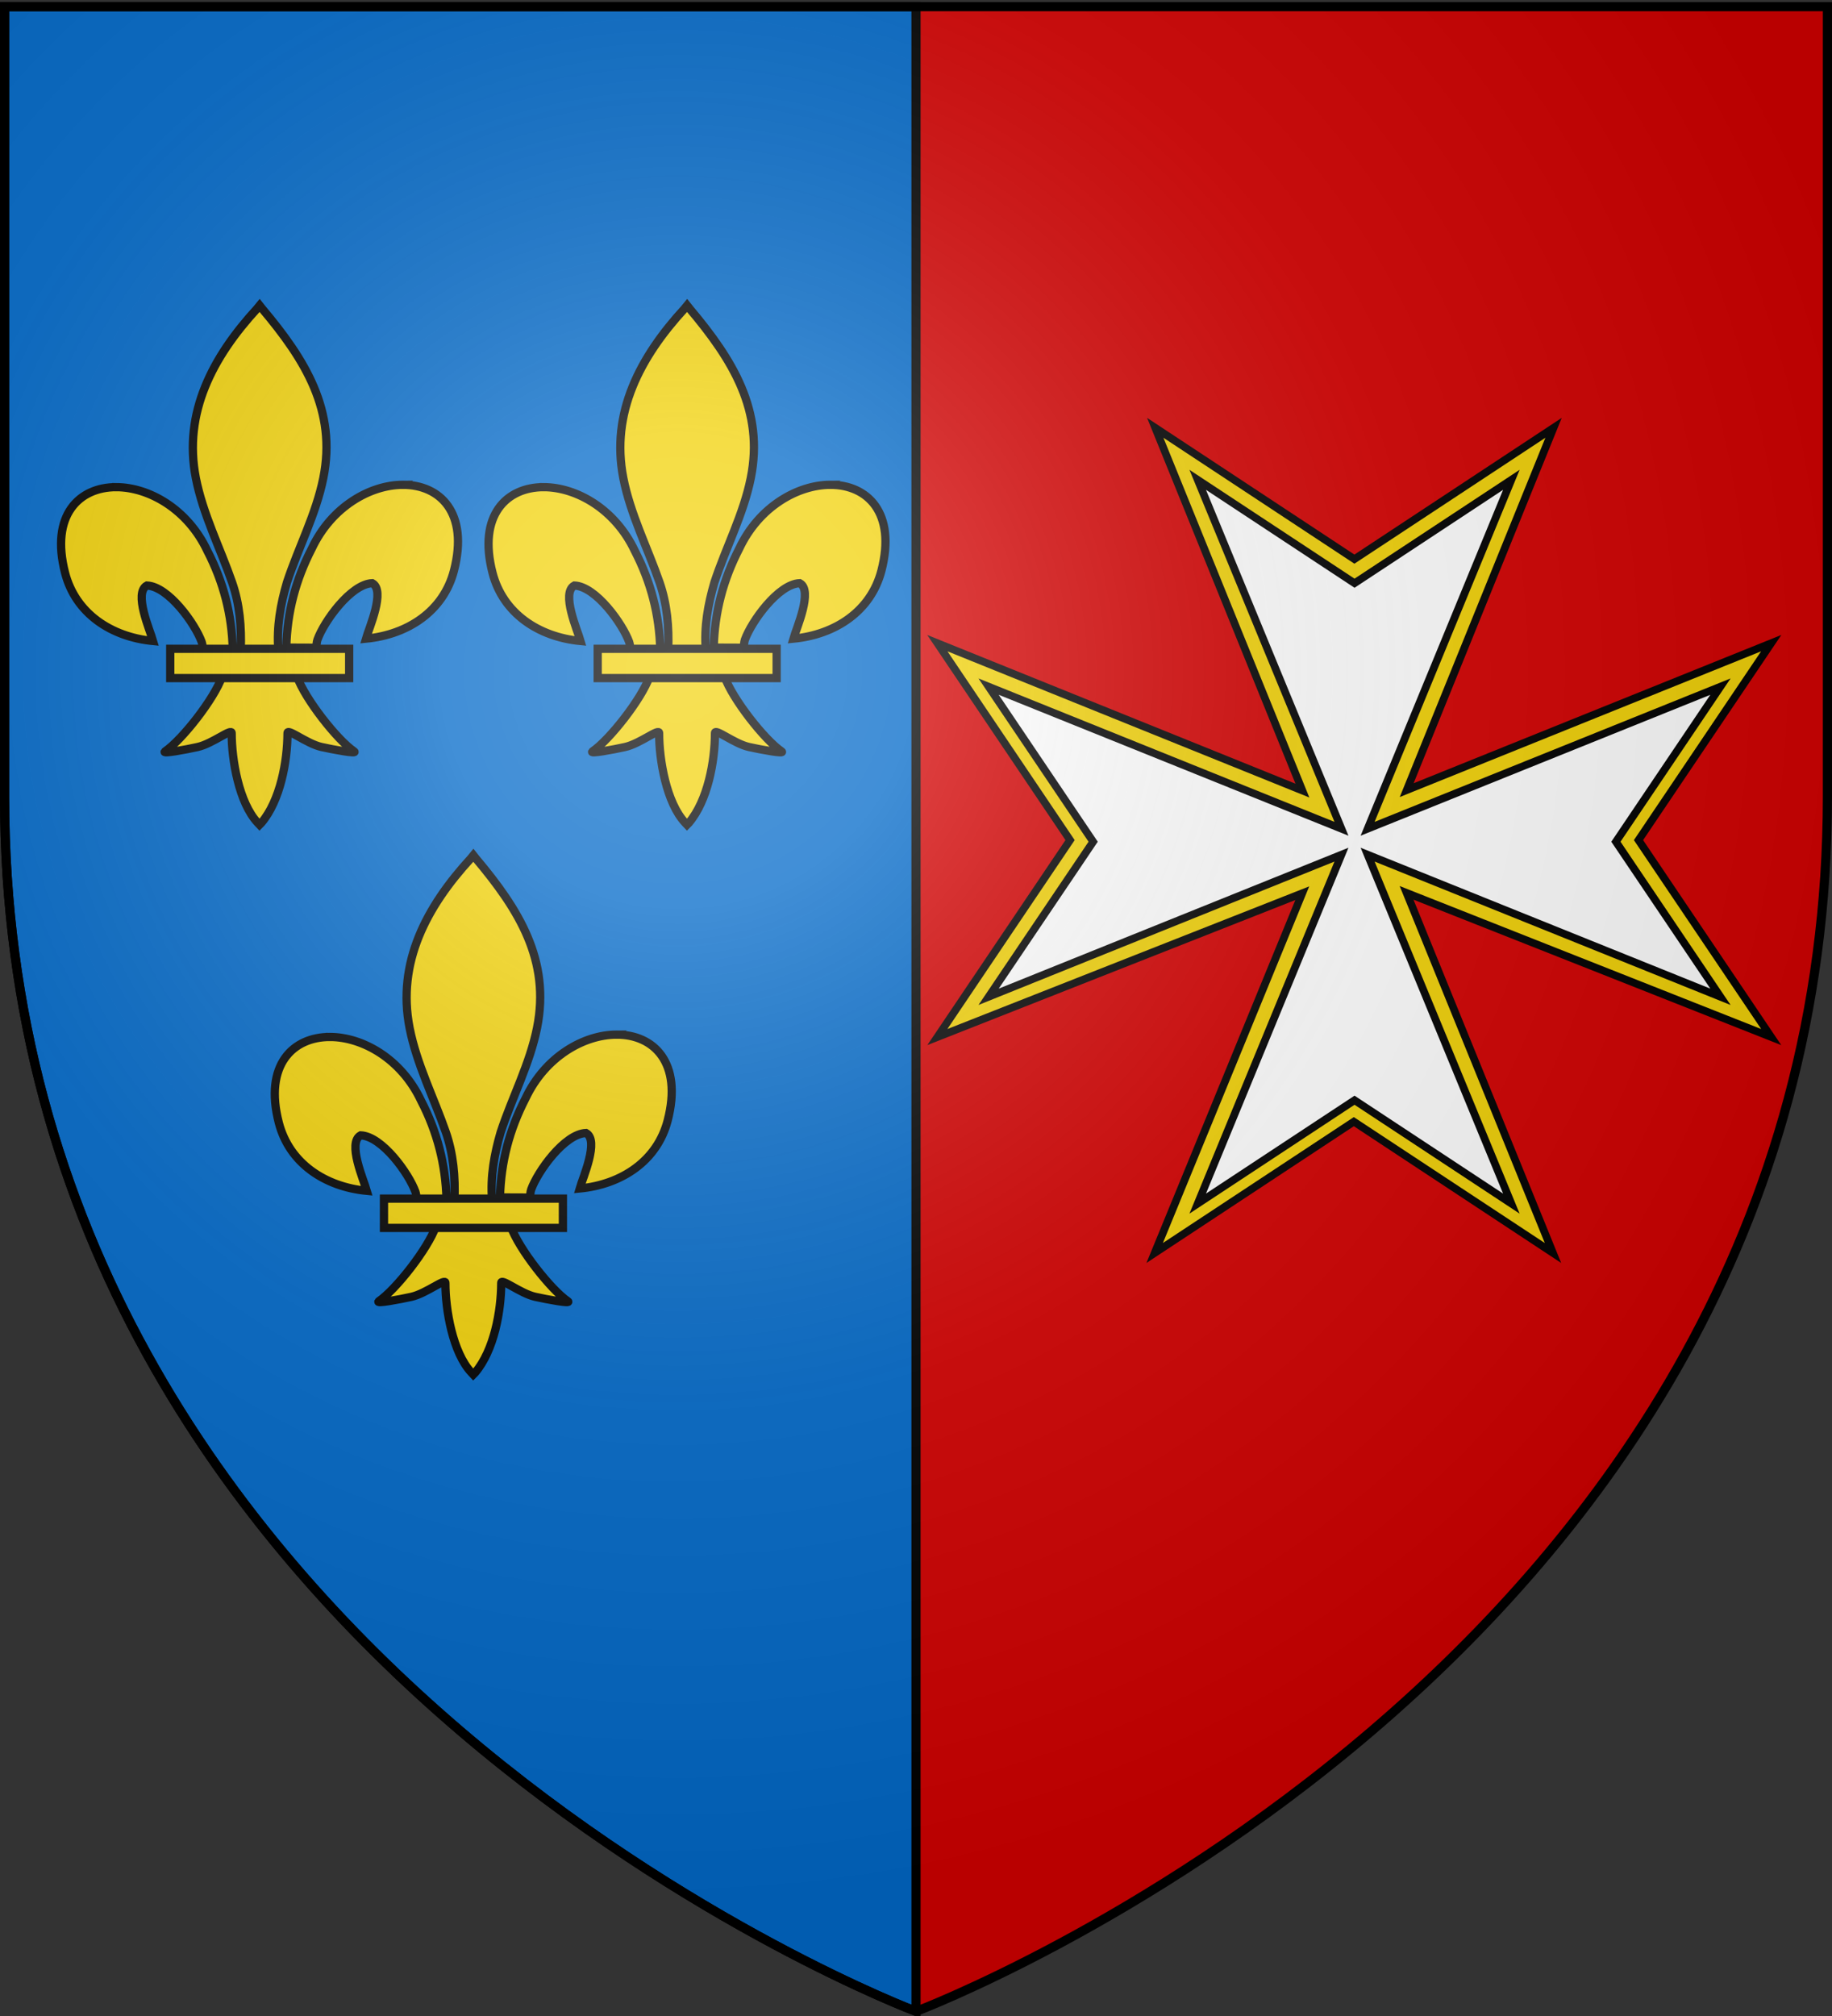
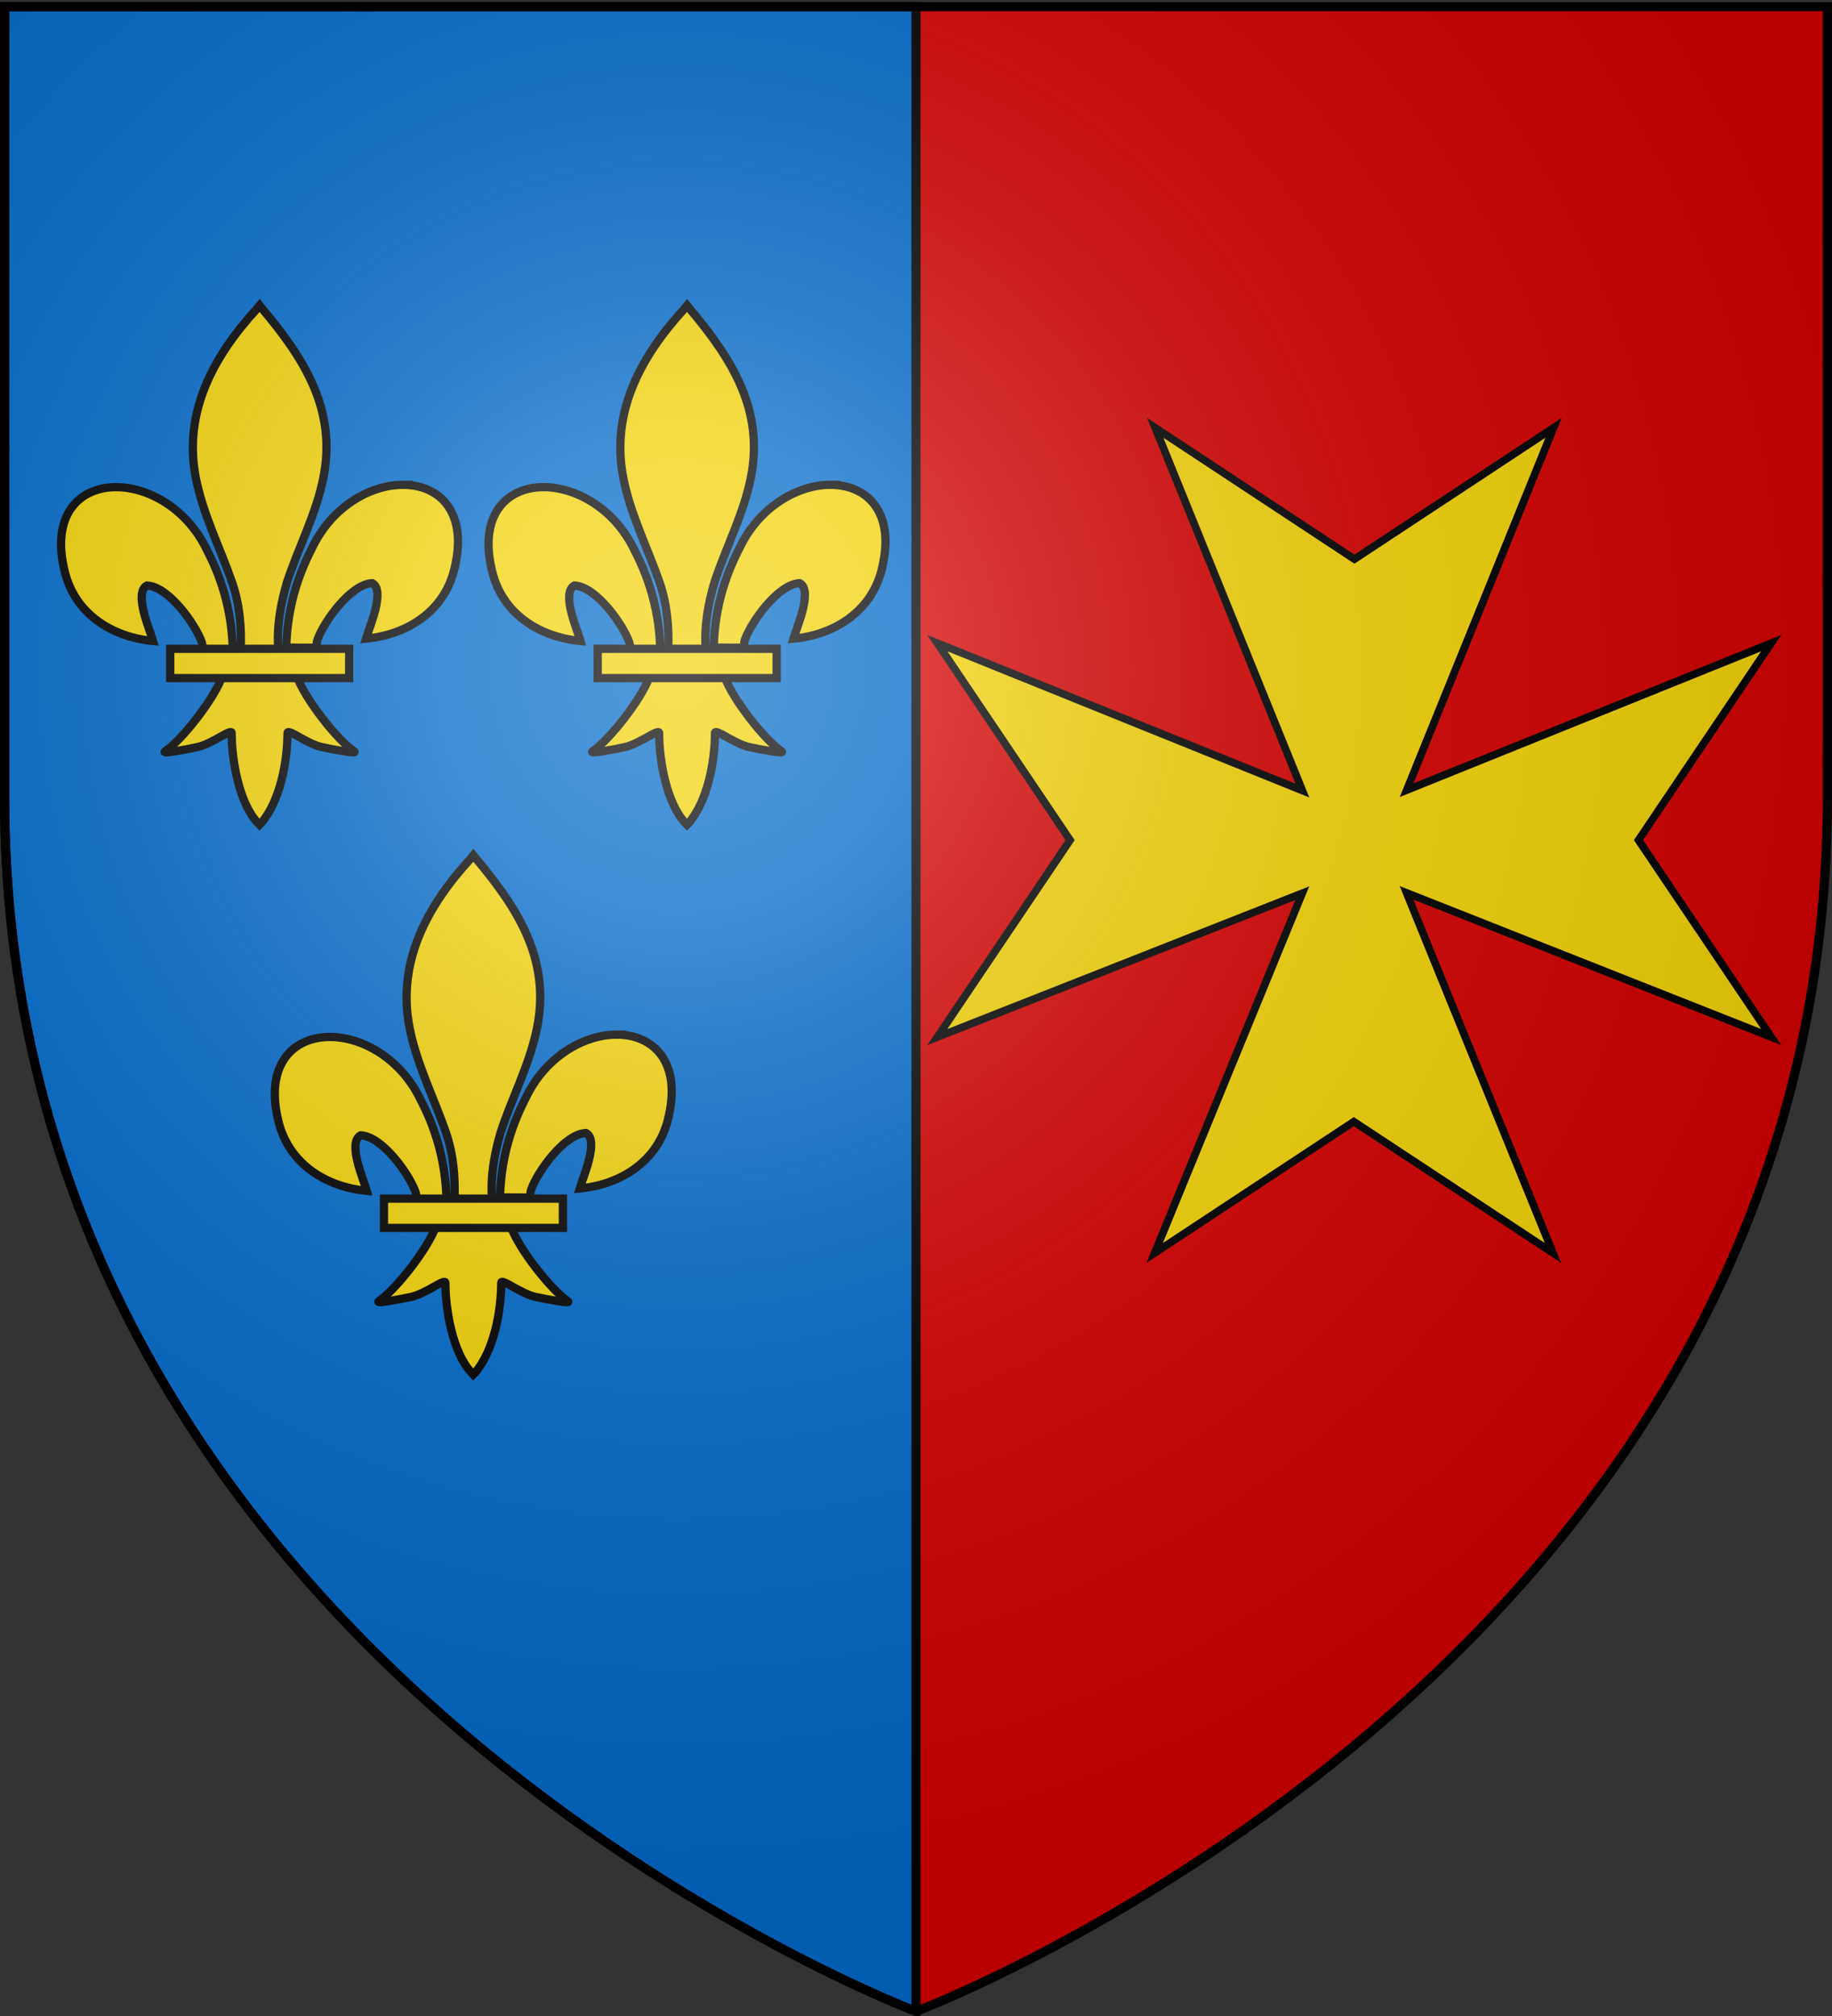
<svg xmlns="http://www.w3.org/2000/svg" xmlns:xlink="http://www.w3.org/1999/xlink" width="600" height="660" version="1.0">
  <rect width="100%" height="100%" fill="#333333" stroke="none" />
  <desc>Flag of Canton of Valais (Wallis)</desc>
  <defs>
    <radialGradient xlink:href="#a" id="c" cx="221.445" cy="226.331" r="300" fx="221.445" fy="226.331" gradientTransform="matrix(1.353 0 0 1.349 -77.63 -85.747)" gradientUnits="userSpaceOnUse" />
    <linearGradient id="a">
      <stop offset="0" style="stop-color:#fff;stop-opacity:.314" />
      <stop offset=".19" style="stop-color:#fff;stop-opacity:.251" />
      <stop offset=".6" style="stop-color:#6b6b6b;stop-opacity:.125" />
      <stop offset="1" style="stop-color:#000;stop-opacity:.125" />
    </linearGradient>
  </defs>
  <g style="display:inline">
    <path d="M300 658.5s298.5-112.32 298.5-397.772V2.176H1.5v258.552C1.5 546.18 300 658.5 300 658.5" style="fill:#d40000;fill-opacity:1;fill-rule:evenodd;stroke:none;stroke-width:1px;stroke-linecap:butt;stroke-linejoin:miter;stroke-opacity:1;display:inline" />
    <path d="M1.5 2.188v258.53C1.5 546.17 300 658.5 300 658.5V2.188z" style="fill:#0169c9;fill-opacity:1;fill-rule:evenodd;stroke:#000;stroke-width:3;stroke-linecap:butt;stroke-linejoin:miter;stroke-miterlimit:4;stroke-dasharray:none;stroke-opacity:1;display:inline" />
  </g>
  <g style="display:inline">
    <g id="b">
      <path d="m85.035 100-.833 1.024c-14.51 15.796-24.255 34.074-20.055 55.496 2.317 11.819 7.912 22.761 11.874 34.147 2.476 7.143 3.117 14.61 2.823 22.118h12.309c-.59-7.563.708-14.898 2.823-22.118 3.774-11.457 9.531-22.32 11.91-34.147 4.448-22.112-5.986-38.8-19.983-55.423zm46.916 58.714c-10.688.022-23.374 7.158-29.83 20.875-5.26 10.16-8.1 20.894-8.362 32.428l9.666.037c.34-.83.238-1.788.543-2.632 2.11-5.882 10.888-18.23 17.955-18.5 4.42 2.404-1.068 14.696-2.063 18.17 13.79-1.329 25.399-9.076 28.816-22.264 4.926-19.013-4.612-28.139-16.725-28.114zm-93.869.768c-12.113-.025-21.687 9.1-16.76 28.114 3.416 13.188 15.024 20.935 28.815 22.264-.995-3.475-6.447-15.766-2.027-18.17 7.067.27 15.845 12.617 17.955 18.5.305.844.203 1.8.543 2.631l9.63-.036c-.263-11.534-3.066-22.27-8.326-32.428-6.456-13.717-19.142-20.853-29.83-20.875zm34.644 62.04c-2.573 7.285-13.07 20.656-18.643 24.459-1.446.986 6.902-.598 10.643-1.426 4.907-1.086 11.3-6.36 11.15-4.497-.014 8.534 2.35 22.778 8.543 29.32L85 270l.615-.622c6.19-7.292 8.512-20.118 8.543-29.32-.15-1.863 6.243 3.41 11.15 4.497 3.741.828 12.089 2.412 10.643 1.426-5.574-3.803-16.07-17.174-18.643-24.458z" style="fill:#f2d207;fill-opacity:1;fill-rule:evenodd;stroke:#000;stroke-width:2.7;stroke-linecap:butt;stroke-linejoin:miter;stroke-miterlimit:4;stroke-dasharray:none;stroke-opacity:1;display:inline" />
      <path d="M55.756 212.408h58.6v9.588h-58.6z" style="fill:#f2d207;fill-opacity:1;stroke:#000;stroke-width:2.7;stroke-miterlimit:4;stroke-dasharray:none;stroke-opacity:1" />
    </g>
    <g style="stroke:#000;stroke-width:2.868;stroke-miterlimit:4;stroke-dasharray:none;stroke-opacity:1">
      <path d="m375.906 112.563 54.955 136.992-136.33-55.68 49.563 74.375-49.563 74.375 136.282-54.329-55.125 135.86 74.375-49.594 74.375 49.594-54.675-135.992 136.175 54.461-49.563-74.375 49.563-74.375-136.133 55.507 54.851-136.82-74.375 49.594z" style="fill:#f2d207;fill-opacity:1;fill-rule:evenodd;stroke:#000;stroke-width:2.868;stroke-linecap:butt;stroke-linejoin:miter;stroke-miterlimit:4;stroke-dasharray:none;stroke-opacity:1" transform="matrix(.877 0 0 .867 48.687 42.463)" />
-       <path d="m313.676 327.42 131.772-53.684-53.685 131.772 58.565-39.044 58.565 39.044-53.684-131.772 131.771 53.685-39.043-58.565 39.043-58.565-131.771 53.684 53.684-131.771-58.565 39.043-58.565-39.043 53.685 131.771-131.772-53.684 39.044 58.565z" style="fill:#fff;fill-opacity:1;stroke:#000;stroke-width:2.868;stroke-miterlimit:4;stroke-dasharray:none;stroke-opacity:1;display:inline" transform="matrix(.877 0 0 .867 48.687 42.463)" />
    </g>
    <use xlink:href="#b" width="600" height="660" transform="translate(140)" />
    <use xlink:href="#b" width="600" height="660" transform="translate(70 180)" />
  </g>
  <path d="M300 658.5s298.5-112.32 298.5-397.772V2.176H1.5v258.552C1.5 546.18 300 658.5 300 658.5" style="opacity:1;fill:url(#c)#000;fill-opacity:1;fill-rule:evenodd;stroke:none;stroke-width:1px;stroke-linecap:butt;stroke-linejoin:miter;stroke-opacity:1" />
-   <path d="M300 658.5S1.5 546.18 1.5 260.728V2.176h597v258.552C598.5 546.18 300 658.5 300 658.5z" style="opacity:1;fill:none;fill-opacity:1;fill-rule:evenodd;stroke:#000;stroke-width:3;stroke-linecap:butt;stroke-linejoin:miter;stroke-miterlimit:4;stroke-dasharray:none;stroke-opacity:1" />
+   <path d="M300 658.5S1.5 546.18 1.5 260.728V2.176h597v258.552C598.5 546.18 300 658.5 300 658.5" style="opacity:1;fill:none;fill-opacity:1;fill-rule:evenodd;stroke:#000;stroke-width:3;stroke-linecap:butt;stroke-linejoin:miter;stroke-miterlimit:4;stroke-dasharray:none;stroke-opacity:1" />
</svg>